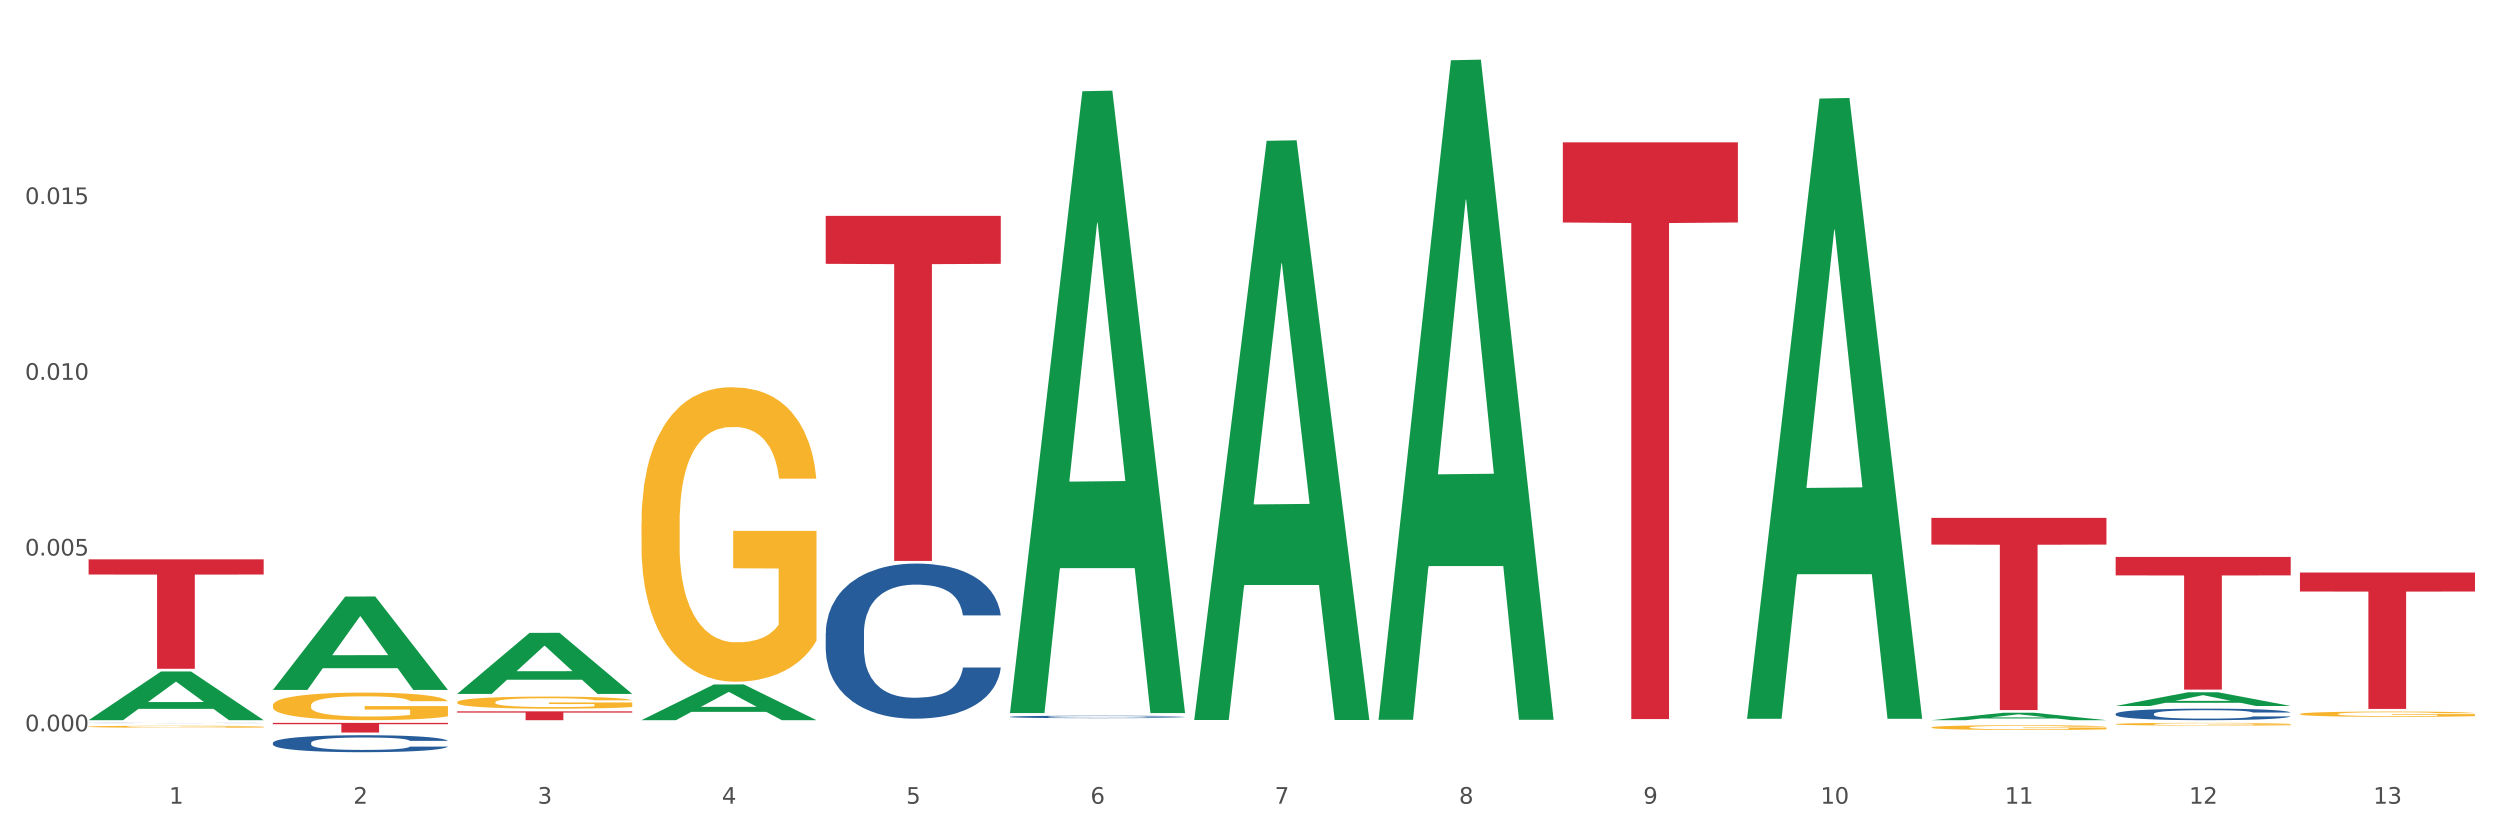
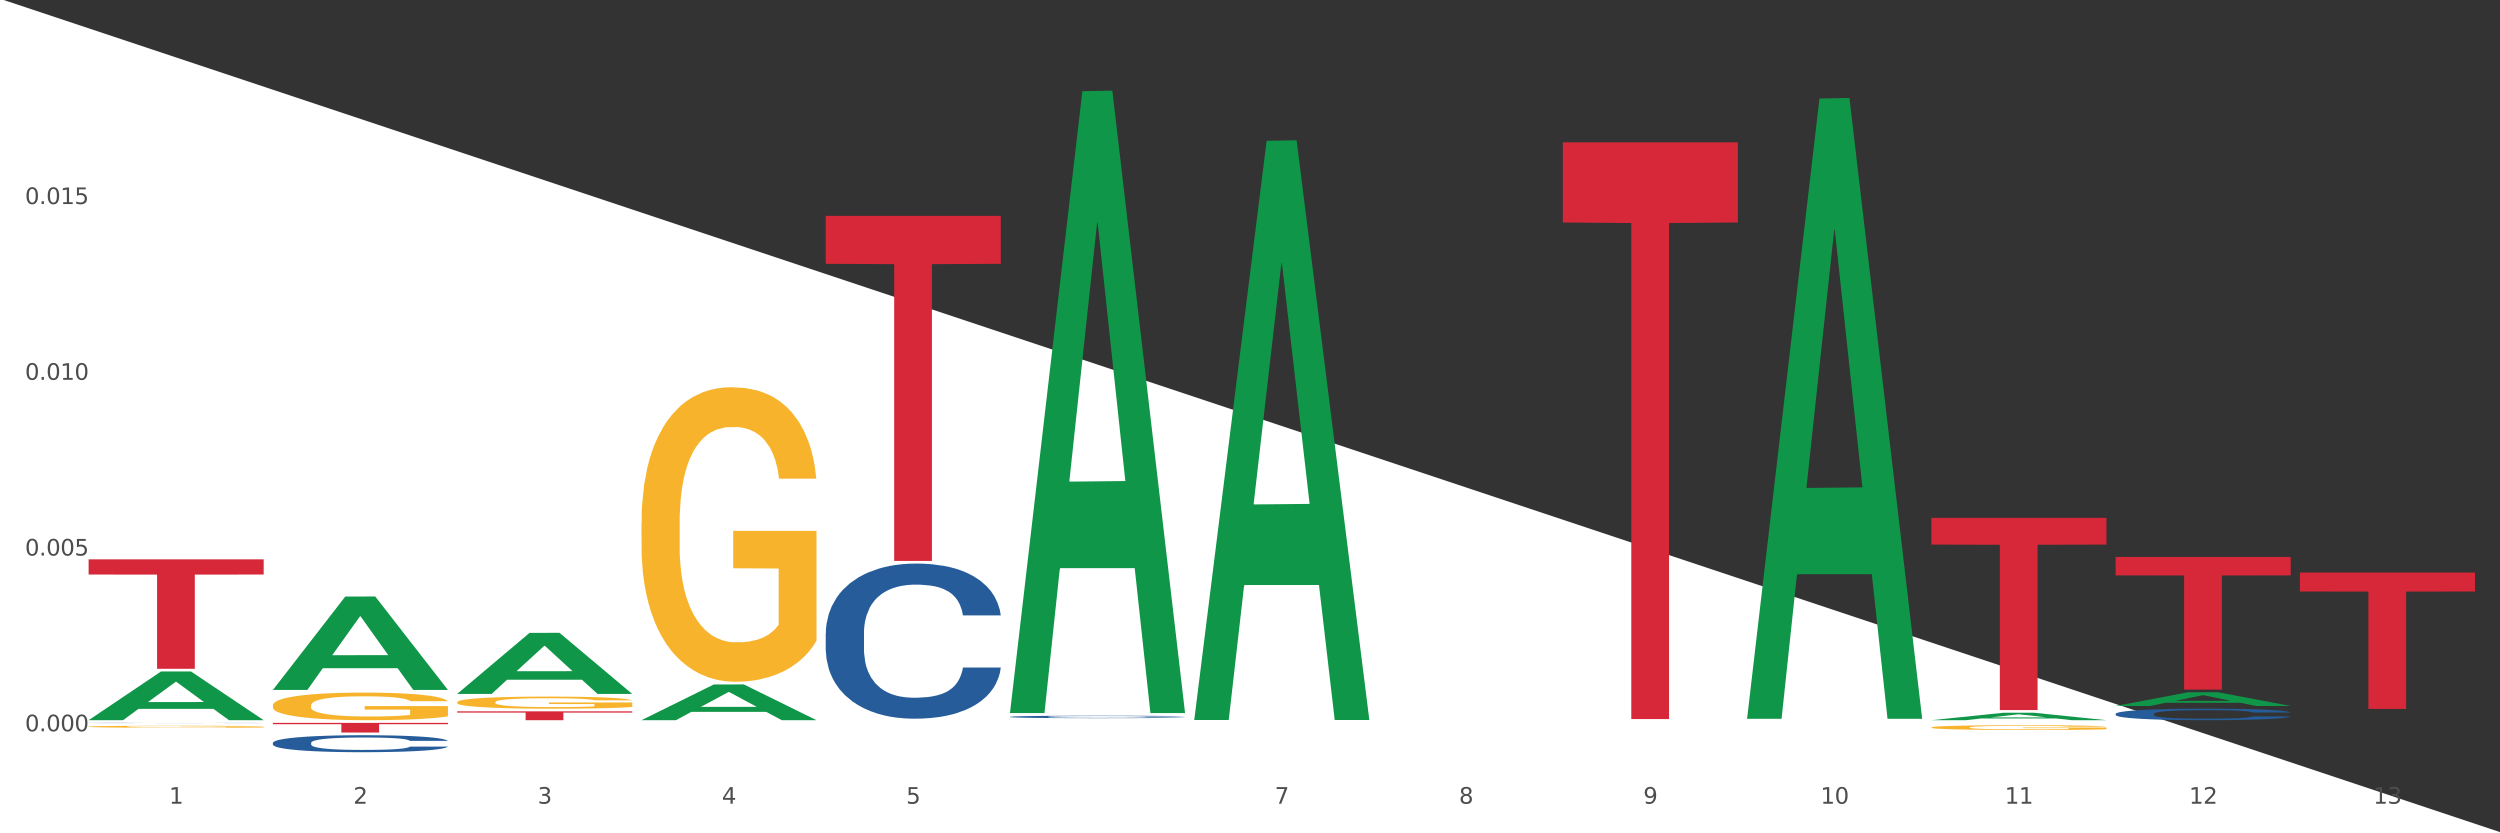
<svg xmlns="http://www.w3.org/2000/svg" xmlns:xlink="http://www.w3.org/1999/xlink" width="1080pt" height="360pt" viewBox="0 0 1080 360" version="1.1">
  <rect x="0" y="0" width="1080" height="360" fill="#333333" stroke="none" />
  <defs>
    <style type="text/css">*{stroke-linejoin: round; stroke-linecap: butt}</style>
  </defs>
  <g id="figure_1">
    <g id="patch_1">
-       <path d="M 0 360  L 1080 360  L 1080 0  L 0 0  z " style="fill: #ffffff; stroke: #ffffff; stroke-linejoin: miter" />
+       <path d="M 0 360  L 1080 360  L 0 0  z " style="fill: #ffffff; stroke: #ffffff; stroke-linejoin: miter" />
    </g>
    <g id="axes_1">
      <g id="matplotlib.axis_1">
        <g id="xtick_1">
          <g id="text_1">
            <g style="fill: #4d4d4d" transform="translate(73.043 347.204) scale(0.096 -0.096)">
              <defs>
                <path id="DejaVuSans-31" d="M 794 531  L 1825 531  L 1825 4091  L 703 3866  L 703 4441  L 1819 4666  L 2450 4666  L 2450 531  L 3481 531  L 3481 0  L 794 0  L 794 531  z " transform="scale(0.016)" />
              </defs>
              <use xlink:href="#DejaVuSans-31" />
            </g>
          </g>
        </g>
        <g id="xtick_2">
          <g id="text_2">
            <g style="fill: #4d4d4d" transform="translate(152.65 347.204) scale(0.096 -0.096)">
              <defs>
                <path id="DejaVuSans-32" d="M 1228 531  L 3431 531  L 3431 0  L 469 0  L 469 531  Q 828 903 1448 1529  Q 2069 2156 2228 2338  Q 2531 2678 2651 2914  Q 2772 3150 2772 3378  Q 2772 3750 2511 3984  Q 2250 4219 1831 4219  Q 1534 4219 1204 4116  Q 875 4013 500 3803  L 500 4441  Q 881 4594 1212 4672  Q 1544 4750 1819 4750  Q 2544 4750 2975 4387  Q 3406 4025 3406 3419  Q 3406 3131 3298 2873  Q 3191 2616 2906 2266  Q 2828 2175 2409 1742  Q 1991 1309 1228 531  z " transform="scale(0.016)" />
              </defs>
              <use xlink:href="#DejaVuSans-32" />
            </g>
          </g>
        </g>
        <g id="xtick_3">
          <g id="text_3">
            <g style="fill: #4d4d4d" transform="translate(232.258 347.204) scale(0.096 -0.096)">
              <defs>
                <path id="DejaVuSans-33" d="M 2597 2516  Q 3050 2419 3304 2112  Q 3559 1806 3559 1356  Q 3559 666 3084 287  Q 2609 -91 1734 -91  Q 1441 -91 1130 -33  Q 819 25 488 141  L 488 750  Q 750 597 1062 519  Q 1375 441 1716 441  Q 2309 441 2620 675  Q 2931 909 2931 1356  Q 2931 1769 2642 2001  Q 2353 2234 1838 2234  L 1294 2234  L 1294 2753  L 1863 2753  Q 2328 2753 2575 2939  Q 2822 3125 2822 3475  Q 2822 3834 2567 4026  Q 2313 4219 1838 4219  Q 1578 4219 1281 4162  Q 984 4106 628 3988  L 628 4550  Q 988 4650 1302 4700  Q 1616 4750 1894 4750  Q 2613 4750 3031 4423  Q 3450 4097 3450 3541  Q 3450 3153 3228 2886  Q 3006 2619 2597 2516  z " transform="scale(0.016)" />
              </defs>
              <use xlink:href="#DejaVuSans-33" />
            </g>
          </g>
        </g>
        <g id="xtick_4">
          <g id="text_4">
            <g style="fill: #4d4d4d" transform="translate(311.865 347.204) scale(0.096 -0.096)">
              <defs>
                <path id="DejaVuSans-34" d="M 2419 4116  L 825 1625  L 2419 1625  L 2419 4116  z M 2253 4666  L 3047 4666  L 3047 1625  L 3713 1625  L 3713 1100  L 3047 1100  L 3047 0  L 2419 0  L 2419 1100  L 313 1100  L 313 1709  L 2253 4666  z " transform="scale(0.016)" />
              </defs>
              <use xlink:href="#DejaVuSans-34" />
            </g>
          </g>
        </g>
        <g id="xtick_5">
          <g id="text_5">
            <g style="fill: #4d4d4d" transform="translate(391.473 347.204) scale(0.096 -0.096)">
              <defs>
                <path id="DejaVuSans-35" d="M 691 4666  L 3169 4666  L 3169 4134  L 1269 4134  L 1269 2991  Q 1406 3038 1543 3061  Q 1681 3084 1819 3084  Q 2600 3084 3056 2656  Q 3513 2228 3513 1497  Q 3513 744 3044 326  Q 2575 -91 1722 -91  Q 1428 -91 1123 -41  Q 819 9 494 109  L 494 744  Q 775 591 1075 516  Q 1375 441 1709 441  Q 2250 441 2565 725  Q 2881 1009 2881 1497  Q 2881 1984 2565 2268  Q 2250 2553 1709 2553  Q 1456 2553 1204 2497  Q 953 2441 691 2322  L 691 4666  z " transform="scale(0.016)" />
              </defs>
              <use xlink:href="#DejaVuSans-35" />
            </g>
          </g>
        </g>
        <g id="xtick_6">
          <g id="text_6">
            <g style="fill: #4d4d4d" transform="translate(471.08 347.204) scale(0.096 -0.096)">
              <defs>
-                 <path id="DejaVuSans-36" d="M 2113 2584  Q 1688 2584 1439 2293  Q 1191 2003 1191 1497  Q 1191 994 1439 701  Q 1688 409 2113 409  Q 2538 409 2786 701  Q 3034 994 3034 1497  Q 3034 2003 2786 2293  Q 2538 2584 2113 2584  z M 3366 4563  L 3366 3988  Q 3128 4100 2886 4159  Q 2644 4219 2406 4219  Q 1781 4219 1451 3797  Q 1122 3375 1075 2522  Q 1259 2794 1537 2939  Q 1816 3084 2150 3084  Q 2853 3084 3261 2657  Q 3669 2231 3669 1497  Q 3669 778 3244 343  Q 2819 -91 2113 -91  Q 1303 -91 875 529  Q 447 1150 447 2328  Q 447 3434 972 4092  Q 1497 4750 2381 4750  Q 2619 4750 2861 4703  Q 3103 4656 3366 4563  z " transform="scale(0.016)" />
-               </defs>
+                 </defs>
              <use xlink:href="#DejaVuSans-36" />
            </g>
          </g>
        </g>
        <g id="xtick_7">
          <g id="text_7">
            <g style="fill: #4d4d4d" transform="translate(550.688 347.204) scale(0.096 -0.096)">
              <defs>
                <path id="DejaVuSans-37" d="M 525 4666  L 3525 4666  L 3525 4397  L 1831 0  L 1172 0  L 2766 4134  L 525 4134  L 525 4666  z " transform="scale(0.016)" />
              </defs>
              <use xlink:href="#DejaVuSans-37" />
            </g>
          </g>
        </g>
        <g id="xtick_8">
          <g id="text_8">
            <g style="fill: #4d4d4d" transform="translate(630.295 347.204) scale(0.096 -0.096)">
              <defs>
                <path id="DejaVuSans-38" d="M 2034 2216  Q 1584 2216 1326 1975  Q 1069 1734 1069 1313  Q 1069 891 1326 650  Q 1584 409 2034 409  Q 2484 409 2743 651  Q 3003 894 3003 1313  Q 3003 1734 2745 1975  Q 2488 2216 2034 2216  z M 1403 2484  Q 997 2584 770 2862  Q 544 3141 544 3541  Q 544 4100 942 4425  Q 1341 4750 2034 4750  Q 2731 4750 3128 4425  Q 3525 4100 3525 3541  Q 3525 3141 3298 2862  Q 3072 2584 2669 2484  Q 3125 2378 3379 2068  Q 3634 1759 3634 1313  Q 3634 634 3220 271  Q 2806 -91 2034 -91  Q 1263 -91 848 271  Q 434 634 434 1313  Q 434 1759 690 2068  Q 947 2378 1403 2484  z M 1172 3481  Q 1172 3119 1398 2916  Q 1625 2713 2034 2713  Q 2441 2713 2670 2916  Q 2900 3119 2900 3481  Q 2900 3844 2670 4047  Q 2441 4250 2034 4250  Q 1625 4250 1398 4047  Q 1172 3844 1172 3481  z " transform="scale(0.016)" />
              </defs>
              <use xlink:href="#DejaVuSans-38" />
            </g>
          </g>
        </g>
        <g id="xtick_9">
          <g id="text_9">
            <g style="fill: #4d4d4d" transform="translate(709.902 347.204) scale(0.096 -0.096)">
              <defs>
                <path id="DejaVuSans-39" d="M 703 97  L 703 672  Q 941 559 1184 500  Q 1428 441 1663 441  Q 2288 441 2617 861  Q 2947 1281 2994 2138  Q 2813 1869 2534 1725  Q 2256 1581 1919 1581  Q 1219 1581 811 2004  Q 403 2428 403 3163  Q 403 3881 828 4315  Q 1253 4750 1959 4750  Q 2769 4750 3195 4129  Q 3622 3509 3622 2328  Q 3622 1225 3098 567  Q 2575 -91 1691 -91  Q 1453 -91 1209 -44  Q 966 3 703 97  z M 1959 2075  Q 2384 2075 2632 2365  Q 2881 2656 2881 3163  Q 2881 3666 2632 3958  Q 2384 4250 1959 4250  Q 1534 4250 1286 3958  Q 1038 3666 1038 3163  Q 1038 2656 1286 2365  Q 1534 2075 1959 2075  z " transform="scale(0.016)" />
              </defs>
              <use xlink:href="#DejaVuSans-39" />
            </g>
          </g>
        </g>
        <g id="xtick_10">
          <g id="text_10">
            <g style="fill: #4d4d4d" transform="translate(786.456 347.204) scale(0.096 -0.096)">
              <defs>
                <path id="DejaVuSans-30" d="M 2034 4250  Q 1547 4250 1301 3770  Q 1056 3291 1056 2328  Q 1056 1369 1301 889  Q 1547 409 2034 409  Q 2525 409 2770 889  Q 3016 1369 3016 2328  Q 3016 3291 2770 3770  Q 2525 4250 2034 4250  z M 2034 4750  Q 2819 4750 3233 4129  Q 3647 3509 3647 2328  Q 3647 1150 3233 529  Q 2819 -91 2034 -91  Q 1250 -91 836 529  Q 422 1150 422 2328  Q 422 3509 836 4129  Q 1250 4750 2034 4750  z " transform="scale(0.016)" />
              </defs>
              <use xlink:href="#DejaVuSans-31" />
              <use xlink:href="#DejaVuSans-30" transform="translate(63.623 0)" />
            </g>
          </g>
        </g>
        <g id="xtick_11">
          <g id="text_11">
            <g style="fill: #4d4d4d" transform="translate(866.063 347.204) scale(0.096 -0.096)">
              <use xlink:href="#DejaVuSans-31" />
              <use xlink:href="#DejaVuSans-31" transform="translate(63.623 0)" />
            </g>
          </g>
        </g>
        <g id="xtick_12">
          <g id="text_12">
            <g style="fill: #4d4d4d" transform="translate(945.671 347.204) scale(0.096 -0.096)">
              <use xlink:href="#DejaVuSans-31" />
              <use xlink:href="#DejaVuSans-32" transform="translate(63.623 0)" />
            </g>
          </g>
        </g>
        <g id="xtick_13">
          <g id="text_13">
            <g style="fill: #4d4d4d" transform="translate(1025.278 347.204) scale(0.096 -0.096)">
              <use xlink:href="#DejaVuSans-31" />
              <use xlink:href="#DejaVuSans-33" transform="translate(63.623 0)" />
            </g>
          </g>
        </g>
        <g id="xtick_14" />
        <g id="xtick_15" />
        <g id="xtick_16" />
        <g id="xtick_17" />
        <g id="xtick_18" />
        <g id="xtick_19" />
        <g id="xtick_20" />
        <g id="xtick_21" />
        <g id="xtick_22" />
        <g id="xtick_23" />
        <g id="xtick_24" />
        <g id="xtick_25" />
      </g>
      <g id="matplotlib.axis_2">
        <g id="ytick_1">
          <g id="text_14">
            <g style="fill: #4d4d4d" transform="translate(10.8 315.918) scale(0.096 -0.096)">
              <defs>
                <path id="DejaVuSans-2e" d="M 684 794  L 1344 794  L 1344 0  L 684 0  L 684 794  z " transform="scale(0.016)" />
              </defs>
              <use xlink:href="#DejaVuSans-30" />
              <use xlink:href="#DejaVuSans-2e" transform="translate(63.623 0)" />
              <use xlink:href="#DejaVuSans-30" transform="translate(95.41 0)" />
              <use xlink:href="#DejaVuSans-30" transform="translate(159.033 0)" />
              <use xlink:href="#DejaVuSans-30" transform="translate(222.656 0)" />
            </g>
          </g>
        </g>
        <g id="ytick_2">
          <g id="text_15">
            <g style="fill: #4d4d4d" transform="translate(10.8 239.996) scale(0.096 -0.096)">
              <use xlink:href="#DejaVuSans-30" />
              <use xlink:href="#DejaVuSans-2e" transform="translate(63.623 0)" />
              <use xlink:href="#DejaVuSans-30" transform="translate(95.41 0)" />
              <use xlink:href="#DejaVuSans-30" transform="translate(159.033 0)" />
              <use xlink:href="#DejaVuSans-35" transform="translate(222.656 0)" />
            </g>
          </g>
        </g>
        <g id="ytick_3">
          <g id="text_16">
            <g style="fill: #4d4d4d" transform="translate(10.8 164.074) scale(0.096 -0.096)">
              <use xlink:href="#DejaVuSans-30" />
              <use xlink:href="#DejaVuSans-2e" transform="translate(63.623 0)" />
              <use xlink:href="#DejaVuSans-30" transform="translate(95.41 0)" />
              <use xlink:href="#DejaVuSans-31" transform="translate(159.033 0)" />
              <use xlink:href="#DejaVuSans-30" transform="translate(222.656 0)" />
            </g>
          </g>
        </g>
        <g id="ytick_4">
          <g id="text_17">
            <g style="fill: #4d4d4d" transform="translate(10.8 88.152) scale(0.096 -0.096)">
              <use xlink:href="#DejaVuSans-30" />
              <use xlink:href="#DejaVuSans-2e" transform="translate(63.623 0)" />
              <use xlink:href="#DejaVuSans-30" transform="translate(95.41 0)" />
              <use xlink:href="#DejaVuSans-31" transform="translate(159.033 0)" />
              <use xlink:href="#DejaVuSans-35" transform="translate(222.656 0)" />
            </g>
          </g>
        </g>
        <g id="ytick_5" />
        <g id="ytick_6" />
        <g id="ytick_7" />
        <g id="ytick_8" />
      </g>
      <g id="PolyCollection_1">
        <path d="M 38.283 311.085  L 38.361 311.065  L 69.547 290.088  L 82.49 290.068  L 113.91 311.125  L 98.941 311.125  L 92.158 306.221  L 59.958 306.221  L 59.724 306.3  L 53.175 311.125  L 38.283 311.125  L 38.283 311.085  L 64.012 303.295  L 88.103 303.275  L 76.175 294.556  L 76.019 294.517  L 75.863 294.576  L 63.934 303.275  L 64.012 303.295  L 38.283 311.085  z " clip-path="url(#p8307351c1c)" style="fill: #109648" />
        <path d="M 356.713 273.572  L 356.802 273.51  L 356.802 271.797  L 357.071 269.471  L 358.054 265.186  L 359.305 261.942  L 361.451 258.147  L 362.613 256.556  L 364.133 254.781  L 367.261 251.904  L 370.837 249.456  L 373.34 248.109  L 375.217 247.253  L 379.419 245.722  L 381.833 245.049  L 384.336 244.498  L 386.481 244.131  L 390.057 243.703  L 392.917 243.519  L 396.225 243.458  L 398.996 243.519  L 402.661 243.764  L 408.025 244.498  L 410.081 244.927  L 412.852 245.661  L 415.713 246.641  L 418.037 247.62  L 420.719 249.028  L 423.49 250.864  L 426.172 253.19  L 428.049 255.332  L 429.569 257.597  L 430.91 260.351  L 431.893 263.35  L 432.34 265.859  L 415.981 265.859  L 415.534 263.595  L 414.64 261.147  L 413.746 259.494  L 412.763 258.147  L 411.243 256.617  L 409.902 255.638  L 407.667 254.475  L 405.611 253.741  L 403.913 253.312  L 401.857 252.945  L 397.477 252.578  L 394.348 252.578  L 392.381 252.7  L 389.967 253.006  L 387.911 253.434  L 385.498 254.169  L 383.62 254.965  L 381.743 256.005  L 380.67 256.74  L 379.061 258.086  L 377.989 259.188  L 376.558 261.085  L 375.754 262.432  L 374.324 265.921  L 373.698 268.491  L 373.43 270.266  L 373.251 272.225  L 373.251 281.773  L 373.787 286.058  L 374.234 287.894  L 374.949 289.975  L 376.29 292.668  L 378.257 295.3  L 380.313 297.197  L 382.011 298.36  L 383.62 299.217  L 385.23 299.89  L 387.196 300.503  L 388.805 300.87  L 391.219 301.237  L 394.08 301.421  L 396.314 301.421  L 400.873 301.115  L 402.93 300.809  L 404.896 300.38  L 407.042 299.707  L 408.74 298.972  L 409.723 298.422  L 411.333 297.259  L 412.584 296.034  L 413.657 294.627  L 414.372 293.403  L 415.176 291.566  L 415.802 289.485  L 415.981 288.384  L 432.34 288.384  L 431.983 290.587  L 431.357 292.729  L 430.105 295.606  L 429.122 297.259  L 427.602 299.278  L 425.993 300.992  L 423.758 302.89  L 421.702 304.297  L 419.557 305.522  L 417.233 306.623  L 413.031 308.153  L 411.511 308.582  L 408.293 309.316  L 405.79 309.745  L 402.125 310.173  L 398.37 310.418  L 394.437 310.479  L 390.951 310.357  L 387.107 309.99  L 384.693 309.622  L 382.011 309.071  L 378.883 308.215  L 375.933 307.174  L 373.161 305.95  L 370.569 304.542  L 368.155 302.951  L 365.027 300.319  L 362.702 297.748  L 361.004 295.361  L 359.842 293.341  L 358.68 290.771  L 358.054 288.996  L 357.071 284.711  L 356.713 280.733  L 356.713 273.572  z " clip-path="url(#p8307351c1c)" style="fill: #255c99" />
        <path d="M 117.89 320.909  L 117.98 320.902  L 117.98 320.715  L 118.248 320.46  L 119.231 319.991  L 120.483 319.636  L 122.628 319.22  L 123.79 319.046  L 125.31 318.852  L 128.439 318.537  L 132.015 318.269  L 134.518 318.121  L 136.395 318.028  L 140.597 317.86  L 143.01 317.786  L 145.513 317.726  L 147.659 317.686  L 151.234 317.639  L 154.095 317.619  L 157.403 317.612  L 160.174 317.619  L 163.839 317.646  L 169.203 317.726  L 171.259 317.773  L 174.03 317.853  L 176.89 317.961  L 179.215 318.068  L 181.896 318.222  L 184.668 318.423  L 187.349 318.678  L 189.227 318.912  L 190.746 319.16  L 192.087 319.462  L 193.071 319.79  L 193.518 320.065  L 177.159 320.065  L 176.712 319.817  L 175.818 319.549  L 174.924 319.368  L 173.94 319.22  L 172.421 319.053  L 171.08 318.946  L 168.845 318.818  L 166.789 318.738  L 165.09 318.691  L 163.034 318.651  L 158.654 318.611  L 155.525 318.611  L 153.559 318.624  L 151.145 318.657  L 149.089 318.704  L 146.675 318.785  L 144.798 318.872  L 142.921 318.986  L 141.848 319.066  L 140.239 319.214  L 139.166 319.334  L 137.736 319.542  L 136.931 319.689  L 135.501 320.071  L 134.875 320.353  L 134.607 320.547  L 134.428 320.762  L 134.428 321.807  L 134.965 322.276  L 135.412 322.477  L 136.127 322.705  L 137.468 323  L 139.434 323.288  L 141.49 323.495  L 143.189 323.623  L 144.798 323.717  L 146.407 323.79  L 148.374 323.857  L 149.983 323.897  L 152.396 323.938  L 155.257 323.958  L 157.492 323.958  L 162.051 323.924  L 164.107 323.891  L 166.074 323.844  L 168.219 323.77  L 169.918 323.69  L 170.901 323.629  L 172.51 323.502  L 173.762 323.368  L 174.834 323.214  L 175.549 323.08  L 176.354 322.879  L 176.98 322.651  L 177.159 322.531  L 193.518 322.531  L 193.16 322.772  L 192.534 323.006  L 191.283 323.321  L 190.299 323.502  L 188.78 323.723  L 187.171 323.911  L 184.936 324.119  L 182.88 324.273  L 180.734 324.407  L 178.41 324.527  L 174.209 324.695  L 172.689 324.742  L 169.471 324.822  L 166.968 324.869  L 163.303 324.916  L 159.548 324.943  L 155.615 324.95  L 152.128 324.936  L 148.284 324.896  L 145.871 324.856  L 143.189 324.795  L 140.06 324.702  L 137.11 324.588  L 134.339 324.454  L 131.747 324.3  L 129.333 324.125  L 126.204 323.837  L 123.88 323.556  L 122.181 323.294  L 121.019 323.073  L 119.857 322.792  L 119.231 322.598  L 118.248 322.128  L 117.89 321.693  L 117.89 320.909  z " clip-path="url(#p8307351c1c)" style="fill: #255c99" />
        <path d="M 38.283 312.32  L 38.372 312.32  L 38.372 312.317  L 38.641 312.313  L 39.624 312.306  L 40.875 312.301  L 43.021 312.295  L 44.183 312.292  L 45.703 312.289  L 48.831 312.284  L 52.407 312.28  L 54.91 312.278  L 56.788 312.277  L 60.989 312.274  L 63.403 312.273  L 65.906 312.272  L 68.051 312.272  L 71.627 312.271  L 74.487 312.271  L 77.795 312.271  L 80.566 312.271  L 84.231 312.271  L 89.595 312.272  L 91.651 312.273  L 94.422 312.274  L 97.283 312.276  L 99.607 312.277  L 102.289 312.28  L 105.06 312.283  L 107.742 312.287  L 109.619 312.29  L 111.139 312.294  L 112.48 312.298  L 113.463 312.303  L 113.91 312.307  L 97.551 312.307  L 97.104 312.304  L 96.21 312.3  L 95.316 312.297  L 94.333 312.295  L 92.813 312.292  L 91.472 312.291  L 89.237 312.289  L 87.181 312.287  L 85.483 312.287  L 83.427 312.286  L 79.047 312.286  L 75.918 312.286  L 73.951 312.286  L 71.537 312.286  L 69.481 312.287  L 67.068 312.288  L 65.191 312.289  L 63.313 312.291  L 62.241 312.292  L 60.631 312.295  L 59.559 312.296  L 58.128 312.3  L 57.324 312.302  L 55.894 312.307  L 55.268 312.312  L 55 312.315  L 54.821 312.318  L 54.821 312.334  L 55.357 312.341  L 55.804 312.344  L 56.519 312.347  L 57.86 312.351  L 59.827 312.356  L 61.883 312.359  L 63.581 312.361  L 65.191 312.362  L 66.8 312.363  L 68.766 312.364  L 70.375 312.365  L 72.789 312.366  L 75.65 312.366  L 77.884 312.366  L 82.444 312.365  L 84.5 312.365  L 86.466 312.364  L 88.612 312.363  L 90.31 312.362  L 91.293 312.361  L 92.903 312.359  L 94.154 312.357  L 95.227 312.355  L 95.942 312.353  L 96.747 312.35  L 97.372 312.346  L 97.551 312.344  L 113.91 312.344  L 113.553 312.348  L 112.927 312.352  L 111.675 312.356  L 110.692 312.359  L 109.172 312.362  L 107.563 312.365  L 105.328 312.368  L 103.272 312.371  L 101.127 312.373  L 98.803 312.374  L 94.601 312.377  L 93.081 312.378  L 89.863 312.379  L 87.36 312.38  L 83.695 312.38  L 79.94 312.381  L 76.007 312.381  L 72.521 312.381  L 68.677 312.38  L 66.263 312.379  L 63.581 312.378  L 60.453 312.377  L 57.503 312.375  L 54.731 312.373  L 52.139 312.371  L 49.725 312.368  L 46.597 312.364  L 44.272 312.36  L 42.574 312.356  L 41.412 312.353  L 40.25 312.348  L 39.624 312.345  L 38.641 312.338  L 38.283 312.332  L 38.283 312.32  z " clip-path="url(#p8307351c1c)" style="fill: #255c99" />
        <path d="M 38.283 313.924  L 38.372 313.923  L 38.372 313.895  L 38.551 313.871  L 39.444 313.812  L 40.783 313.763  L 41.765 313.737  L 42.747 313.716  L 43.908 313.695  L 45.337 313.673  L 47.926 313.641  L 49.533 313.624  L 51.498 313.607  L 55.069 313.582  L 57.659 313.568  L 60.337 313.556  L 64.712 313.542  L 67.57 313.535  L 70.605 313.531  L 74.266 313.528  L 77.034 313.527  L 83.106 313.529  L 88.284 313.536  L 90.784 313.542  L 93.999 313.551  L 95.695 313.557  L 98.463 313.57  L 101.32 313.587  L 103.285 313.601  L 106.231 313.627  L 108.464 313.654  L 110.517 313.687  L 111.589 313.71  L 112.392 313.731  L 113.107 313.755  L 113.821 313.794  L 97.749 313.794  L 97.124 313.766  L 96.142 313.74  L 94.713 313.715  L 93.463 313.7  L 91.32 313.68  L 89.356 313.667  L 87.302 313.658  L 84.802 313.65  L 82.838 313.646  L 80.07 313.643  L 74.623 313.644  L 70.962 313.65  L 68.462 313.658  L 66.855 313.665  L 65.427 313.673  L 63.819 313.684  L 61.944 313.7  L 60.605 313.715  L 59.266 313.734  L 58.194 313.753  L 57.212 313.775  L 56.409 313.799  L 55.783 313.823  L 55.248 313.853  L 54.801 313.902  L 54.801 314.01  L 54.98 314.034  L 55.426 314.066  L 55.962 314.091  L 56.855 314.12  L 57.659 314.139  L 59.176 314.168  L 60.873 314.191  L 62.212 314.206  L 63.552 314.219  L 65.873 314.236  L 68.462 314.25  L 70.695 314.259  L 73.73 314.267  L 75.784 314.27  L 77.57 314.271  L 81.945 314.271  L 85.07 314.269  L 88.552 314.263  L 91.231 314.256  L 93.463 314.248  L 95.963 314.234  L 97.57 314.22  L 97.57 314.056  L 77.927 314.055  L 77.927 313.946  L 113.91 313.946  L 113.91 314.267  L 112.392 314.283  L 110.696 314.298  L 108.91 314.311  L 106.231 314.328  L 103.017 314.344  L 100.16 314.355  L 97.124 314.364  L 93.552 314.373  L 88.909 314.381  L 86.052 314.384  L 82.481 314.386  L 78.284 314.387  L 74.623 314.385  L 71.052 314.381  L 67.302 314.374  L 63.641 314.364  L 60.873 314.354  L 58.105 314.341  L 55.158 314.325  L 52.837 314.309  L 51.051 314.295  L 49.087 314.277  L 46.944 314.253  L 45.337 314.232  L 43.908 314.21  L 42.39 314.182  L 41.319 314.157  L 40.247 314.127  L 39.622 314.104  L 38.908 314.069  L 38.372 314.019  L 38.283 313.924  z " clip-path="url(#p8307351c1c)" style="fill: #f7b32b" />
        <path d="M 117.89 304.716  L 117.98 304.705  L 117.98 304.313  L 118.158 303.976  L 119.051 303.16  L 120.391 302.485  L 121.373 302.126  L 122.355 301.833  L 123.516 301.539  L 124.944 301.234  L 127.534 300.788  L 129.141 300.56  L 131.105 300.32  L 134.677 299.972  L 137.266 299.776  L 139.945 299.613  L 144.32 299.417  L 147.177 299.33  L 150.213 299.265  L 153.874 299.221  L 156.642 299.21  L 162.713 299.243  L 167.892 299.341  L 170.392 299.417  L 173.606 299.548  L 175.303 299.635  L 178.071 299.809  L 180.928 300.037  L 182.892 300.233  L 185.839 300.603  L 188.071 300.973  L 190.125 301.43  L 191.196 301.746  L 192 302.039  L 192.714 302.377  L 193.428 302.91  L 177.356 302.91  L 176.731 302.529  L 175.749 302.17  L 174.321 301.822  L 173.071 301.604  L 170.928 301.332  L 168.963 301.158  L 166.91 301.027  L 164.41 300.919  L 162.445 300.864  L 159.677 300.821  L 154.231 300.832  L 150.57 300.919  L 148.07 301.027  L 146.463 301.125  L 145.034 301.234  L 143.427 301.387  L 141.552 301.615  L 140.213 301.822  L 138.873 302.083  L 137.802 302.344  L 136.82 302.649  L 136.016 302.975  L 135.391 303.312  L 134.855 303.726  L 134.409 304.411  L 134.409 305.902  L 134.587 306.239  L 135.034 306.685  L 135.57 307.023  L 136.462 307.425  L 137.266 307.697  L 138.784 308.089  L 140.48 308.415  L 141.82 308.622  L 143.159 308.796  L 145.481 309.035  L 148.07 309.231  L 150.302 309.351  L 153.338 309.46  L 155.392 309.503  L 157.177 309.525  L 161.552 309.525  L 164.678 309.492  L 168.16 309.416  L 170.838 309.318  L 173.071 309.199  L 175.571 309.003  L 177.178 308.818  L 177.178 306.544  L 157.534 306.533  L 157.534 305.021  L 193.518 305.021  L 193.518 309.46  L 192 309.688  L 190.303 309.895  L 188.517 310.08  L 185.839 310.308  L 182.624 310.526  L 179.767 310.678  L 176.731 310.809  L 173.16 310.929  L 168.517 311.037  L 165.66 311.081  L 162.088 311.114  L 157.892 311.125  L 154.231 311.103  L 150.659 311.048  L 146.909 310.95  L 143.248 310.809  L 140.48 310.668  L 137.712 310.493  L 134.766 310.265  L 132.444 310.047  L 130.659 309.851  L 128.694 309.601  L 126.551 309.275  L 124.944 308.981  L 123.516 308.676  L 121.998 308.285  L 120.926 307.947  L 119.855 307.523  L 119.23 307.208  L 118.516 306.718  L 117.98 306.032  L 117.89 304.716  z " clip-path="url(#p8307351c1c)" style="fill: #f7b32b" />
        <path d="M 197.498 303.345  L 197.587 303.341  L 197.587 303.169  L 197.766 303.021  L 198.659 302.664  L 199.998 302.368  L 200.98 302.211  L 201.962 302.082  L 203.123 301.953  L 204.552 301.82  L 207.141 301.624  L 208.748 301.524  L 210.713 301.419  L 214.284 301.266  L 216.874 301.181  L 219.552 301.109  L 223.927 301.023  L 226.785 300.985  L 229.82 300.956  L 233.481 300.937  L 236.249 300.933  L 242.321 300.947  L 247.499 300.99  L 249.999 301.023  L 253.214 301.08  L 254.91 301.119  L 257.678 301.195  L 260.535 301.295  L 262.5 301.381  L 265.446 301.543  L 267.679 301.705  L 269.732 301.905  L 270.804 302.044  L 271.607 302.172  L 272.322 302.32  L 273.036 302.554  L 256.964 302.554  L 256.339 302.387  L 255.357 302.23  L 253.928 302.077  L 252.678 301.982  L 250.535 301.862  L 248.571 301.786  L 246.517 301.729  L 244.017 301.681  L 242.053 301.657  L 239.285 301.638  L 233.838 301.643  L 230.177 301.681  L 227.677 301.729  L 226.07 301.772  L 224.642 301.82  L 223.034 301.886  L 221.159 301.986  L 219.82 302.077  L 218.481 302.191  L 217.409 302.306  L 216.427 302.439  L 215.623 302.583  L 214.998 302.73  L 214.463 302.912  L 214.016 303.212  L 214.016 303.865  L 214.195 304.013  L 214.641 304.209  L 215.177 304.356  L 216.07 304.533  L 216.874 304.652  L 218.391 304.824  L 220.088 304.967  L 221.427 305.057  L 222.767 305.134  L 225.088 305.239  L 227.677 305.324  L 229.91 305.377  L 232.945 305.425  L 234.999 305.444  L 236.785 305.453  L 241.16 305.453  L 244.285 305.439  L 247.767 305.406  L 250.446 305.363  L 252.678 305.31  L 255.178 305.224  L 256.785 305.143  L 256.785 304.147  L 237.142 304.142  L 237.142 303.479  L 273.125 303.479  L 273.125 305.425  L 271.607 305.525  L 269.911 305.615  L 268.125 305.696  L 265.446 305.797  L 262.232 305.892  L 259.375 305.959  L 256.339 306.016  L 252.767 306.068  L 248.124 306.116  L 245.267 306.135  L 241.696 306.149  L 237.499 306.154  L 233.838 306.145  L 230.267 306.121  L 226.517 306.078  L 222.856 306.016  L 220.088 305.954  L 217.32 305.878  L 214.373 305.778  L 212.052 305.682  L 210.266 305.596  L 208.302 305.487  L 206.159 305.344  L 204.552 305.215  L 203.123 305.081  L 201.605 304.91  L 200.534 304.762  L 199.462 304.576  L 198.837 304.438  L 198.123 304.223  L 197.587 303.922  L 197.498 303.345  z " clip-path="url(#p8307351c1c)" style="fill: #f7b32b" />
        <path d="M 277.105 226.08  L 277.195 225.964  L 277.195 221.78  L 277.373 218.178  L 278.266 209.462  L 279.606 202.257  L 280.588 198.423  L 281.57 195.285  L 282.731 192.148  L 284.159 188.894  L 286.749 184.129  L 288.356 181.689  L 290.32 179.132  L 293.892 175.414  L 296.481 173.322  L 299.16 171.579  L 303.535 169.487  L 306.392 168.558  L 309.428 167.86  L 313.089 167.395  L 315.857 167.279  L 321.928 167.628  L 327.107 168.674  L 329.607 169.487  L 332.821 170.882  L 334.518 171.811  L 337.286 173.671  L 340.143 176.111  L 342.107 178.203  L 345.054 182.154  L 347.286 186.105  L 349.34 190.985  L 350.411 194.355  L 351.215 197.493  L 351.929 201.095  L 352.643 206.79  L 336.571 206.79  L 335.946 202.722  L 334.964 198.887  L 333.536 195.169  L 332.286 192.845  L 330.143 189.94  L 328.178 188.08  L 326.125 186.686  L 323.625 185.524  L 321.66 184.943  L 318.892 184.478  L 313.446 184.594  L 309.785 185.524  L 307.285 186.686  L 305.678 187.732  L 304.249 188.894  L 302.642 190.521  L 300.767 192.961  L 299.428 195.169  L 298.088 197.958  L 297.017 200.747  L 296.035 204.001  L 295.231 207.487  L 294.606 211.089  L 294.07 215.505  L 293.624 222.826  L 293.624 238.746  L 293.802 242.349  L 294.249 247.113  L 294.785 250.716  L 295.677 255.015  L 296.481 257.921  L 297.999 262.104  L 299.695 265.59  L 301.035 267.798  L 302.374 269.657  L 304.696 272.214  L 307.285 274.306  L 309.517 275.584  L 312.553 276.746  L 314.607 277.211  L 316.392 277.443  L 320.767 277.443  L 323.892 277.095  L 327.375 276.281  L 330.053 275.235  L 332.286 273.957  L 334.786 271.865  L 336.393 269.89  L 336.393 245.603  L 316.749 245.486  L 316.749 229.334  L 352.733 229.334  L 352.733 276.746  L 351.215 279.186  L 349.518 281.394  L 347.732 283.37  L 345.054 285.81  L 341.839 288.134  L 338.982 289.761  L 335.946 291.156  L 332.375 292.434  L 327.732 293.596  L 324.875 294.061  L 321.303 294.41  L 317.107 294.526  L 313.446 294.293  L 309.874 293.712  L 306.124 292.666  L 302.463 291.156  L 299.695 289.645  L 296.927 287.786  L 293.981 285.345  L 291.659 283.021  L 289.874 280.93  L 287.909 278.257  L 285.766 274.771  L 284.159 271.633  L 282.731 268.379  L 281.213 264.196  L 280.141 260.593  L 279.07 256.061  L 278.445 252.691  L 277.73 247.462  L 277.195 240.141  L 277.105 226.08  z " clip-path="url(#p8307351c1c)" style="fill: #f7b32b" />
-         <path d="M 913.965 312.825  L 914.055 312.824  L 914.055 312.784  L 914.233 312.75  L 915.126 312.668  L 916.465 312.6  L 917.448 312.564  L 918.43 312.535  L 919.591 312.505  L 921.019 312.474  L 923.609 312.429  L 925.216 312.406  L 927.18 312.382  L 930.752 312.347  L 933.341 312.328  L 936.02 312.311  L 940.395 312.291  L 943.252 312.283  L 946.288 312.276  L 949.949 312.272  L 952.716 312.271  L 958.788 312.274  L 963.967 312.284  L 966.467 312.291  L 969.681 312.305  L 971.378 312.313  L 974.146 312.331  L 977.003 312.354  L 978.967 312.374  L 981.914 312.411  L 984.146 312.448  L 986.2 312.494  L 987.271 312.526  L 988.075 312.555  L 988.789 312.589  L 989.503 312.643  L 973.431 312.643  L 972.806 312.605  L 971.824 312.568  L 970.396 312.533  L 969.146 312.512  L 967.003 312.484  L 965.038 312.467  L 962.985 312.453  L 960.485 312.443  L 958.52 312.437  L 955.752 312.433  L 950.306 312.434  L 946.645 312.443  L 944.145 312.453  L 942.538 312.463  L 941.109 312.474  L 939.502 312.49  L 937.627 312.513  L 936.287 312.533  L 934.948 312.56  L 933.877 312.586  L 932.894 312.617  L 932.091 312.65  L 931.466 312.683  L 930.93 312.725  L 930.484 312.794  L 930.484 312.944  L 930.662 312.978  L 931.109 313.023  L 931.644 313.057  L 932.537 313.098  L 933.341 313.125  L 934.859 313.164  L 936.555 313.197  L 937.895 313.218  L 939.234 313.236  L 941.555 313.26  L 944.145 313.279  L 946.377 313.291  L 949.413 313.302  L 951.466 313.307  L 953.252 313.309  L 957.627 313.309  L 960.752 313.306  L 964.235 313.298  L 966.913 313.288  L 969.146 313.276  L 971.646 313.256  L 973.253 313.238  L 973.253 313.009  L 953.609 313.008  L 953.609 312.855  L 989.593 312.855  L 989.593 313.302  L 988.075 313.325  L 986.378 313.346  L 984.592 313.365  L 981.914 313.388  L 978.699 313.41  L 975.842 313.425  L 972.806 313.438  L 969.235 313.45  L 964.592 313.461  L 961.735 313.466  L 958.163 313.469  L 953.967 313.47  L 950.306 313.468  L 946.734 313.462  L 942.984 313.452  L 939.323 313.438  L 936.555 313.424  L 933.787 313.406  L 930.841 313.383  L 928.519 313.362  L 926.734 313.342  L 924.769 313.317  L 922.626 313.284  L 921.019 313.254  L 919.591 313.223  L 918.073 313.184  L 917.001 313.15  L 915.93 313.107  L 915.305 313.076  L 914.59 313.026  L 914.055 312.957  L 913.965 312.825  z " clip-path="url(#p8307351c1c)" style="fill: #f7b32b" />
-         <path d="M 993.573 308.446  L 993.662 308.444  L 993.662 308.369  L 993.841 308.305  L 994.734 308.148  L 996.073 308.019  L 997.055 307.951  L 998.037 307.894  L 999.198 307.838  L 1000.627 307.78  L 1003.216 307.694  L 1004.823 307.651  L 1006.788 307.605  L 1010.359 307.538  L 1012.948 307.501  L 1015.627 307.469  L 1020.002 307.432  L 1022.859 307.415  L 1025.895 307.403  L 1029.556 307.394  L 1032.324 307.392  L 1038.396 307.399  L 1043.574 307.417  L 1046.074 307.432  L 1049.289 307.457  L 1050.985 307.474  L 1053.753 307.507  L 1056.61 307.551  L 1058.575 307.588  L 1061.521 307.659  L 1063.753 307.73  L 1065.807 307.817  L 1066.879 307.878  L 1067.682 307.934  L 1068.396 307.998  L 1069.111 308.101  L 1053.039 308.101  L 1052.414 308.028  L 1051.432 307.959  L 1050.003 307.892  L 1048.753 307.851  L 1046.61 307.798  L 1044.646 307.765  L 1042.592 307.74  L 1040.092 307.719  L 1038.128 307.709  L 1035.36 307.701  L 1029.913 307.703  L 1026.252 307.719  L 1023.752 307.74  L 1022.145 307.759  L 1020.717 307.78  L 1019.109 307.809  L 1017.234 307.853  L 1015.895 307.892  L 1014.556 307.942  L 1013.484 307.992  L 1012.502 308.051  L 1011.698 308.113  L 1011.073 308.178  L 1010.538 308.257  L 1010.091 308.388  L 1010.091 308.673  L 1010.27 308.738  L 1010.716 308.823  L 1011.252 308.888  L 1012.145 308.965  L 1012.948 309.017  L 1014.466 309.092  L 1016.163 309.155  L 1017.502 309.194  L 1018.841 309.227  L 1021.163 309.273  L 1023.752 309.311  L 1025.985 309.334  L 1029.02 309.355  L 1031.074 309.363  L 1032.86 309.367  L 1037.235 309.367  L 1040.36 309.361  L 1043.842 309.346  L 1046.521 309.327  L 1048.753 309.305  L 1051.253 309.267  L 1052.86 309.232  L 1052.86 308.796  L 1033.217 308.794  L 1033.217 308.505  L 1069.2 308.505  L 1069.2 309.355  L 1067.682 309.398  L 1065.986 309.438  L 1064.2 309.473  L 1061.521 309.517  L 1058.307 309.559  L 1055.45 309.588  L 1052.414 309.613  L 1048.842 309.636  L 1044.199 309.657  L 1041.342 309.665  L 1037.771 309.671  L 1033.574 309.673  L 1029.913 309.669  L 1026.342 309.659  L 1022.592 309.64  L 1018.931 309.613  L 1016.163 309.586  L 1013.395 309.552  L 1010.448 309.509  L 1008.127 309.467  L 1006.341 309.429  L 1004.377 309.382  L 1002.234 309.319  L 1000.627 309.263  L 999.198 309.205  L 997.68 309.13  L 996.609 309.065  L 995.537 308.984  L 994.912 308.923  L 994.198 308.83  L 993.662 308.698  L 993.573 308.446  z " clip-path="url(#p8307351c1c)" style="fill: #f7b32b" />
        <path d="M 38.283 241.623  L 113.91 241.623  L 113.91 248.196  L 84.161 248.241  L 84.161 288.922  L 67.853 288.922  L 67.853 248.241  L 38.283 248.196  L 38.283 241.668  L 38.283 241.623  z " clip-path="url(#p8307351c1c)" style="fill: #d62839" />
        <path d="M 117.89 312.271  L 193.518 312.271  L 193.518 312.854  L 163.769 312.858  L 163.769 316.466  L 147.46 316.466  L 147.46 312.858  L 117.89 312.854  L 117.89 312.274  L 117.89 312.271  z " clip-path="url(#p8307351c1c)" style="fill: #d62839" />
        <path d="M 197.498 307.3  L 273.125 307.3  L 273.125 307.832  L 243.376 307.835  L 243.376 311.125  L 227.068 311.125  L 227.068 307.835  L 197.498 307.832  L 197.498 307.304  L 197.498 307.3  z " clip-path="url(#p8307351c1c)" style="fill: #d62839" />
        <path d="M 356.713 93.258  L 432.34 93.258  L 432.34 113.972  L 402.591 114.112  L 402.591 242.312  L 386.283 242.312  L 386.283 114.112  L 356.713 113.972  L 356.713 93.398  L 356.713 93.258  z " clip-path="url(#p8307351c1c)" style="fill: #d62839" />
        <path d="M 675.143 61.495  L 750.77 61.495  L 750.77 96.119  L 721.021 96.353  L 721.021 310.65  L 704.713 310.65  L 704.713 96.353  L 675.143 96.119  L 675.143 61.729  L 675.143 61.495  z " clip-path="url(#p8307351c1c)" style="fill: #d62839" />
        <path d="M 834.358 223.723  L 909.985 223.723  L 909.985 235.26  L 880.236 235.338  L 880.236 306.744  L 863.928 306.744  L 863.928 235.338  L 834.358 235.26  L 834.358 223.801  L 834.358 223.723  z " clip-path="url(#p8307351c1c)" style="fill: #d62839" />
        <path d="M 913.965 240.597  L 989.593 240.597  L 989.593 248.562  L 959.843 248.616  L 959.843 297.91  L 943.535 297.91  L 943.535 248.616  L 913.965 248.562  L 913.965 240.651  L 913.965 240.597  z " clip-path="url(#p8307351c1c)" style="fill: #d62839" />
        <path d="M 993.573 247.345  L 1069.2 247.345  L 1069.2 255.53  L 1039.451 255.585  L 1039.451 306.246  L 1023.143 306.246  L 1023.143 255.585  L 993.573 255.53  L 993.573 247.4  L 993.573 247.345  z " clip-path="url(#p8307351c1c)" style="fill: #d62839" />
        <path d="M 436.32 309.665  L 436.41 309.664  L 436.41 309.637  L 436.678 309.6  L 437.661 309.532  L 438.913 309.481  L 441.058 309.42  L 442.22 309.395  L 443.74 309.367  L 446.869 309.321  L 450.445 309.283  L 452.948 309.261  L 454.825 309.248  L 459.026 309.223  L 461.44 309.213  L 463.943 309.204  L 466.089 309.198  L 469.664 309.191  L 472.525 309.189  L 475.832 309.188  L 478.604 309.189  L 482.269 309.192  L 487.632 309.204  L 489.689 309.211  L 492.46 309.223  L 495.32 309.238  L 497.645 309.254  L 500.326 309.276  L 503.098 309.305  L 505.779 309.342  L 507.657 309.376  L 509.176 309.412  L 510.517 309.455  L 511.501 309.503  L 511.948 309.543  L 495.589 309.543  L 495.142 309.507  L 494.248 309.468  L 493.354 309.442  L 492.37 309.42  L 490.851 309.396  L 489.51 309.381  L 487.275 309.362  L 485.219 309.351  L 483.52 309.344  L 481.464 309.338  L 477.084 309.332  L 473.955 309.332  L 471.989 309.334  L 469.575 309.339  L 467.519 309.346  L 465.105 309.357  L 463.228 309.37  L 461.351 309.386  L 460.278 309.398  L 458.669 309.419  L 457.596 309.437  L 456.166 309.467  L 455.361 309.488  L 453.931 309.544  L 453.305 309.584  L 453.037 309.612  L 452.858 309.643  L 452.858 309.795  L 453.395 309.863  L 453.842 309.892  L 454.557 309.925  L 455.898 309.967  L 457.864 310.009  L 459.92 310.039  L 461.619 310.058  L 463.228 310.071  L 464.837 310.082  L 466.804 310.092  L 468.413 310.097  L 470.826 310.103  L 473.687 310.106  L 475.922 310.106  L 480.481 310.101  L 482.537 310.096  L 484.504 310.09  L 486.649 310.079  L 488.348 310.067  L 489.331 310.059  L 490.94 310.04  L 492.192 310.021  L 493.264 309.998  L 493.979 309.979  L 494.784 309.95  L 495.41 309.917  L 495.589 309.9  L 511.948 309.9  L 511.59 309.934  L 510.964 309.968  L 509.713 310.014  L 508.729 310.04  L 507.21 310.072  L 505.601 310.099  L 503.366 310.129  L 501.31 310.152  L 499.164 310.171  L 496.84 310.189  L 492.639 310.213  L 491.119 310.22  L 487.901 310.231  L 485.398 310.238  L 481.732 310.245  L 477.978 310.249  L 474.045 310.25  L 470.558 310.248  L 466.714 310.242  L 464.301 310.236  L 461.619 310.227  L 458.49 310.214  L 455.54 310.197  L 452.769 310.178  L 450.176 310.156  L 447.763 310.13  L 444.634 310.089  L 442.31 310.048  L 440.611 310.01  L 439.449 309.978  L 438.287 309.937  L 437.661 309.909  L 436.678 309.841  L 436.32 309.778  L 436.32 309.665  z " clip-path="url(#p8307351c1c)" style="fill: #255c99" />
        <path d="M 913.965 308.374  L 914.055 308.37  L 914.055 308.242  L 914.323 308.069  L 915.306 307.75  L 916.558 307.508  L 918.703 307.225  L 919.865 307.106  L 921.385 306.974  L 924.514 306.76  L 928.09 306.577  L 930.593 306.477  L 932.47 306.413  L 936.671 306.299  L 939.085 306.249  L 941.588 306.208  L 943.734 306.181  L 947.309 306.149  L 950.17 306.135  L 953.477 306.13  L 956.249 306.135  L 959.914 306.153  L 965.277 306.208  L 967.333 306.24  L 970.105 306.295  L 972.965 306.368  L 975.29 306.441  L 977.971 306.546  L 980.743 306.682  L 983.424 306.856  L 985.302 307.015  L 986.821 307.184  L 988.162 307.389  L 989.146 307.613  L 989.593 307.8  L 973.233 307.8  L 972.786 307.631  L 971.893 307.449  L 970.999 307.325  L 970.015 307.225  L 968.496 307.111  L 967.155 307.038  L 964.92 306.951  L 962.864 306.897  L 961.165 306.865  L 959.109 306.837  L 954.729 306.81  L 951.6 306.81  L 949.634 306.819  L 947.22 306.842  L 945.164 306.874  L 942.75 306.929  L 940.873 306.988  L 938.996 307.065  L 937.923 307.12  L 936.314 307.221  L 935.241 307.303  L 933.811 307.444  L 933.006 307.544  L 931.576 307.804  L 930.95 307.996  L 930.682 308.128  L 930.503 308.274  L 930.503 308.986  L 931.04 309.305  L 931.487 309.442  L 932.202 309.597  L 933.543 309.797  L 935.509 309.993  L 937.565 310.135  L 939.264 310.221  L 940.873 310.285  L 942.482 310.336  L 944.449 310.381  L 946.058 310.408  L 948.471 310.436  L 951.332 310.45  L 953.567 310.45  L 958.126 310.427  L 960.182 310.404  L 962.149 310.372  L 964.294 310.322  L 965.993 310.267  L 966.976 310.226  L 968.585 310.139  L 969.836 310.048  L 970.909 309.943  L 971.624 309.852  L 972.429 309.715  L 973.055 309.56  L 973.233 309.478  L 989.593 309.478  L 989.235 309.642  L 988.609 309.802  L 987.358 310.016  L 986.374 310.139  L 984.855 310.29  L 983.246 310.418  L 981.011 310.559  L 978.955 310.664  L 976.809 310.755  L 974.485 310.837  L 970.283 310.951  L 968.764 310.983  L 965.546 311.038  L 963.043 311.07  L 959.377 311.102  L 955.623 311.12  L 951.69 311.125  L 948.203 311.115  L 944.359 311.088  L 941.946 311.061  L 939.264 311.02  L 936.135 310.956  L 933.185 310.878  L 930.414 310.787  L 927.821 310.682  L 925.408 310.564  L 922.279 310.367  L 919.955 310.176  L 918.256 309.998  L 917.094 309.848  L 915.932 309.656  L 915.306 309.524  L 914.323 309.204  L 913.965 308.908  L 913.965 308.374  z " clip-path="url(#p8307351c1c)" style="fill: #255c99" />
        <path d="M 834.358 314.248  L 834.447 314.246  L 834.447 314.179  L 834.626 314.121  L 835.519 313.981  L 836.858 313.866  L 837.84 313.804  L 838.822 313.754  L 839.983 313.703  L 841.412 313.651  L 844.001 313.574  L 845.608 313.535  L 847.573 313.494  L 851.144 313.434  L 853.733 313.401  L 856.412 313.373  L 860.787 313.339  L 863.644 313.324  L 866.68 313.313  L 870.341 313.305  L 873.109 313.303  L 879.181 313.309  L 884.359 313.326  L 886.859 313.339  L 890.074 313.361  L 891.77 313.376  L 894.538 313.406  L 897.395 313.445  L 899.36 313.479  L 902.306 313.543  L 904.538 313.606  L 906.592 313.684  L 907.664 313.739  L 908.467 313.789  L 909.181 313.847  L 909.896 313.938  L 893.824 313.938  L 893.199 313.873  L 892.217 313.811  L 890.788 313.752  L 889.538 313.714  L 887.395 313.668  L 885.431 313.638  L 883.377 313.615  L 880.877 313.597  L 878.913 313.587  L 876.145 313.58  L 870.698 313.582  L 867.037 313.597  L 864.537 313.615  L 862.93 313.632  L 861.502 313.651  L 859.894 313.677  L 858.019 313.716  L 856.68 313.752  L 855.341 313.796  L 854.269 313.841  L 853.287 313.894  L 852.483 313.95  L 851.858 314.007  L 851.323 314.078  L 850.876 314.196  L 850.876 314.452  L 851.055 314.51  L 851.501 314.586  L 852.037 314.644  L 852.93 314.713  L 853.733 314.76  L 855.251 314.827  L 856.948 314.883  L 858.287 314.919  L 859.626 314.949  L 861.948 314.99  L 864.537 315.023  L 866.77 315.044  L 869.805 315.063  L 871.859 315.07  L 873.645 315.074  L 878.02 315.074  L 881.145 315.068  L 884.627 315.055  L 887.306 315.038  L 889.538 315.018  L 892.038 314.984  L 893.645 314.952  L 893.645 314.562  L 874.002 314.56  L 874.002 314.301  L 909.985 314.301  L 909.985 315.063  L 908.467 315.102  L 906.771 315.137  L 904.985 315.169  L 902.306 315.208  L 899.092 315.246  L 896.235 315.272  L 893.199 315.294  L 889.627 315.315  L 884.984 315.333  L 882.127 315.341  L 878.556 315.346  L 874.359 315.348  L 870.698 315.344  L 867.127 315.335  L 863.377 315.318  L 859.716 315.294  L 856.948 315.27  L 854.18 315.24  L 851.233 315.201  L 848.912 315.163  L 847.126 315.13  L 845.162 315.087  L 843.019 315.031  L 841.412 314.98  L 839.983 314.928  L 838.465 314.861  L 837.394 314.803  L 836.322 314.73  L 835.697 314.676  L 834.983 314.592  L 834.447 314.474  L 834.358 314.248  z " clip-path="url(#p8307351c1c)" style="fill: #f7b32b" />
        <path d="M 117.89 297.989  L 117.968 297.951  L 149.155 257.715  L 162.097 257.677  L 193.518 298.064  L 178.548 298.064  L 171.765 288.66  L 139.565 288.66  L 139.331 288.811  L 132.782 298.064  L 117.89 298.064  L 117.89 297.989  L 143.619 283.047  L 167.711 283.009  L 155.782 266.285  L 155.626 266.21  L 155.47 266.323  L 143.541 283.009  L 143.619 283.047  L 117.89 297.989  z " clip-path="url(#p8307351c1c)" style="fill: #109648" />
        <path d="M 197.498 299.737  L 197.576 299.712  L 228.762 273.4  L 241.705 273.375  L 273.125 299.786  L 258.156 299.786  L 251.373 293.636  L 219.173 293.636  L 218.939 293.735  L 212.39 299.786  L 197.498 299.786  L 197.498 299.737  L 223.227 289.966  L 247.318 289.941  L 235.39 279.004  L 235.234 278.955  L 235.078 279.029  L 223.149 289.941  L 223.227 289.966  L 197.498 299.737  z " clip-path="url(#p8307351c1c)" style="fill: #109648" />
        <path d="M 277.105 311.095  L 277.183 311.081  L 308.37 295.686  L 321.312 295.672  L 352.733 311.125  L 337.763 311.125  L 330.98 307.526  L 298.78 307.526  L 298.546 307.584  L 291.997 311.125  L 277.105 311.125  L 277.105 311.095  L 302.834 305.379  L 326.926 305.364  L 314.997 298.965  L 314.841 298.936  L 314.685 298.98  L 302.756 305.364  L 302.834 305.379  L 277.105 311.095  z " clip-path="url(#p8307351c1c)" style="fill: #109648" />
        <path d="M 436.32 307.537  L 436.398 307.284  L 467.585 39.407  L 480.527 39.154  L 511.948 308.042  L 496.978 308.042  L 490.195 245.427  L 457.995 245.427  L 457.761 246.437  L 451.212 308.042  L 436.32 308.042  L 436.32 307.537  L 462.049 208.061  L 486.141 207.808  L 474.212 96.466  L 474.056 95.961  L 473.9 96.719  L 461.971 207.808  L 462.049 208.061  L 436.32 307.537  z " clip-path="url(#p8307351c1c)" style="fill: #109648" />
        <path d="M 515.928 310.565  L 516.006 310.33  L 547.192 60.829  L 560.135 60.594  L 591.555 311.035  L 576.586 311.035  L 569.803 252.717  L 537.603 252.717  L 537.369 253.657  L 530.819 311.035  L 515.928 311.035  L 515.928 310.565  L 541.657 217.913  L 565.748 217.678  L 553.819 113.974  L 553.664 113.504  L 553.508 114.209  L 541.579 217.678  L 541.657 217.913  L 515.928 310.565  z " clip-path="url(#p8307351c1c)" style="fill: #109648" />
-         <path d="M 595.535 310.423  L 595.613 310.155  L 626.8 26.027  L 639.742 25.759  L 671.163 310.959  L 656.193 310.959  L 649.41 244.546  L 617.21 244.546  L 616.976 245.617  L 610.427 310.959  L 595.535 310.959  L 595.535 310.423  L 621.264 204.913  L 645.356 204.645  L 633.427 86.548  L 633.271 86.013  L 633.115 86.816  L 621.186 204.645  L 621.264 204.913  L 595.535 310.423  z " clip-path="url(#p8307351c1c)" style="fill: #109648" />
        <path d="M 754.75 310.004  L 754.828 309.752  L 786.015 42.575  L 798.957 42.323  L 830.378 310.508  L 815.408 310.508  L 808.625 248.057  L 776.425 248.057  L 776.191 249.065  L 769.642 310.508  L 754.75 310.508  L 754.75 310.004  L 780.479 210.788  L 804.571 210.537  L 792.642 99.485  L 792.486 98.982  L 792.33 99.737  L 780.401 210.537  L 780.479 210.788  L 754.75 310.004  z " clip-path="url(#p8307351c1c)" style="fill: #109648" />
        <path d="M 834.358 311.118  L 834.436 311.115  L 865.622 307.893  L 878.565 307.89  L 909.985 311.125  L 895.016 311.125  L 888.232 310.371  L 856.032 310.371  L 855.799 310.383  L 849.249 311.125  L 834.358 311.125  L 834.358 311.118  L 860.087 309.922  L 884.178 309.919  L 872.249 308.579  L 872.093 308.573  L 871.938 308.582  L 860.009 309.919  L 860.087 309.922  L 834.358 311.118  z " clip-path="url(#p8307351c1c)" style="fill: #109648" />
        <path d="M 913.965 304.973  L 914.043 304.968  L 945.23 299.061  L 958.172 299.056  L 989.593 304.984  L 974.623 304.984  L 967.84 303.604  L 935.64 303.604  L 935.406 303.626  L 928.857 304.984  L 913.965 304.984  L 913.965 304.973  L 939.694 302.78  L 963.786 302.774  L 951.857 300.319  L 951.701 300.308  L 951.545 300.325  L 939.616 302.774  L 939.694 302.78  L 913.965 304.973  z " clip-path="url(#p8307351c1c)" style="fill: #109648" />
      </g>
    </g>
  </g>
  <defs>
    <clipPath id="p8307351c1c">
      <rect x="38.283" y="10.8" width="1030.917" height="329.109" />
    </clipPath>
  </defs>
</svg>